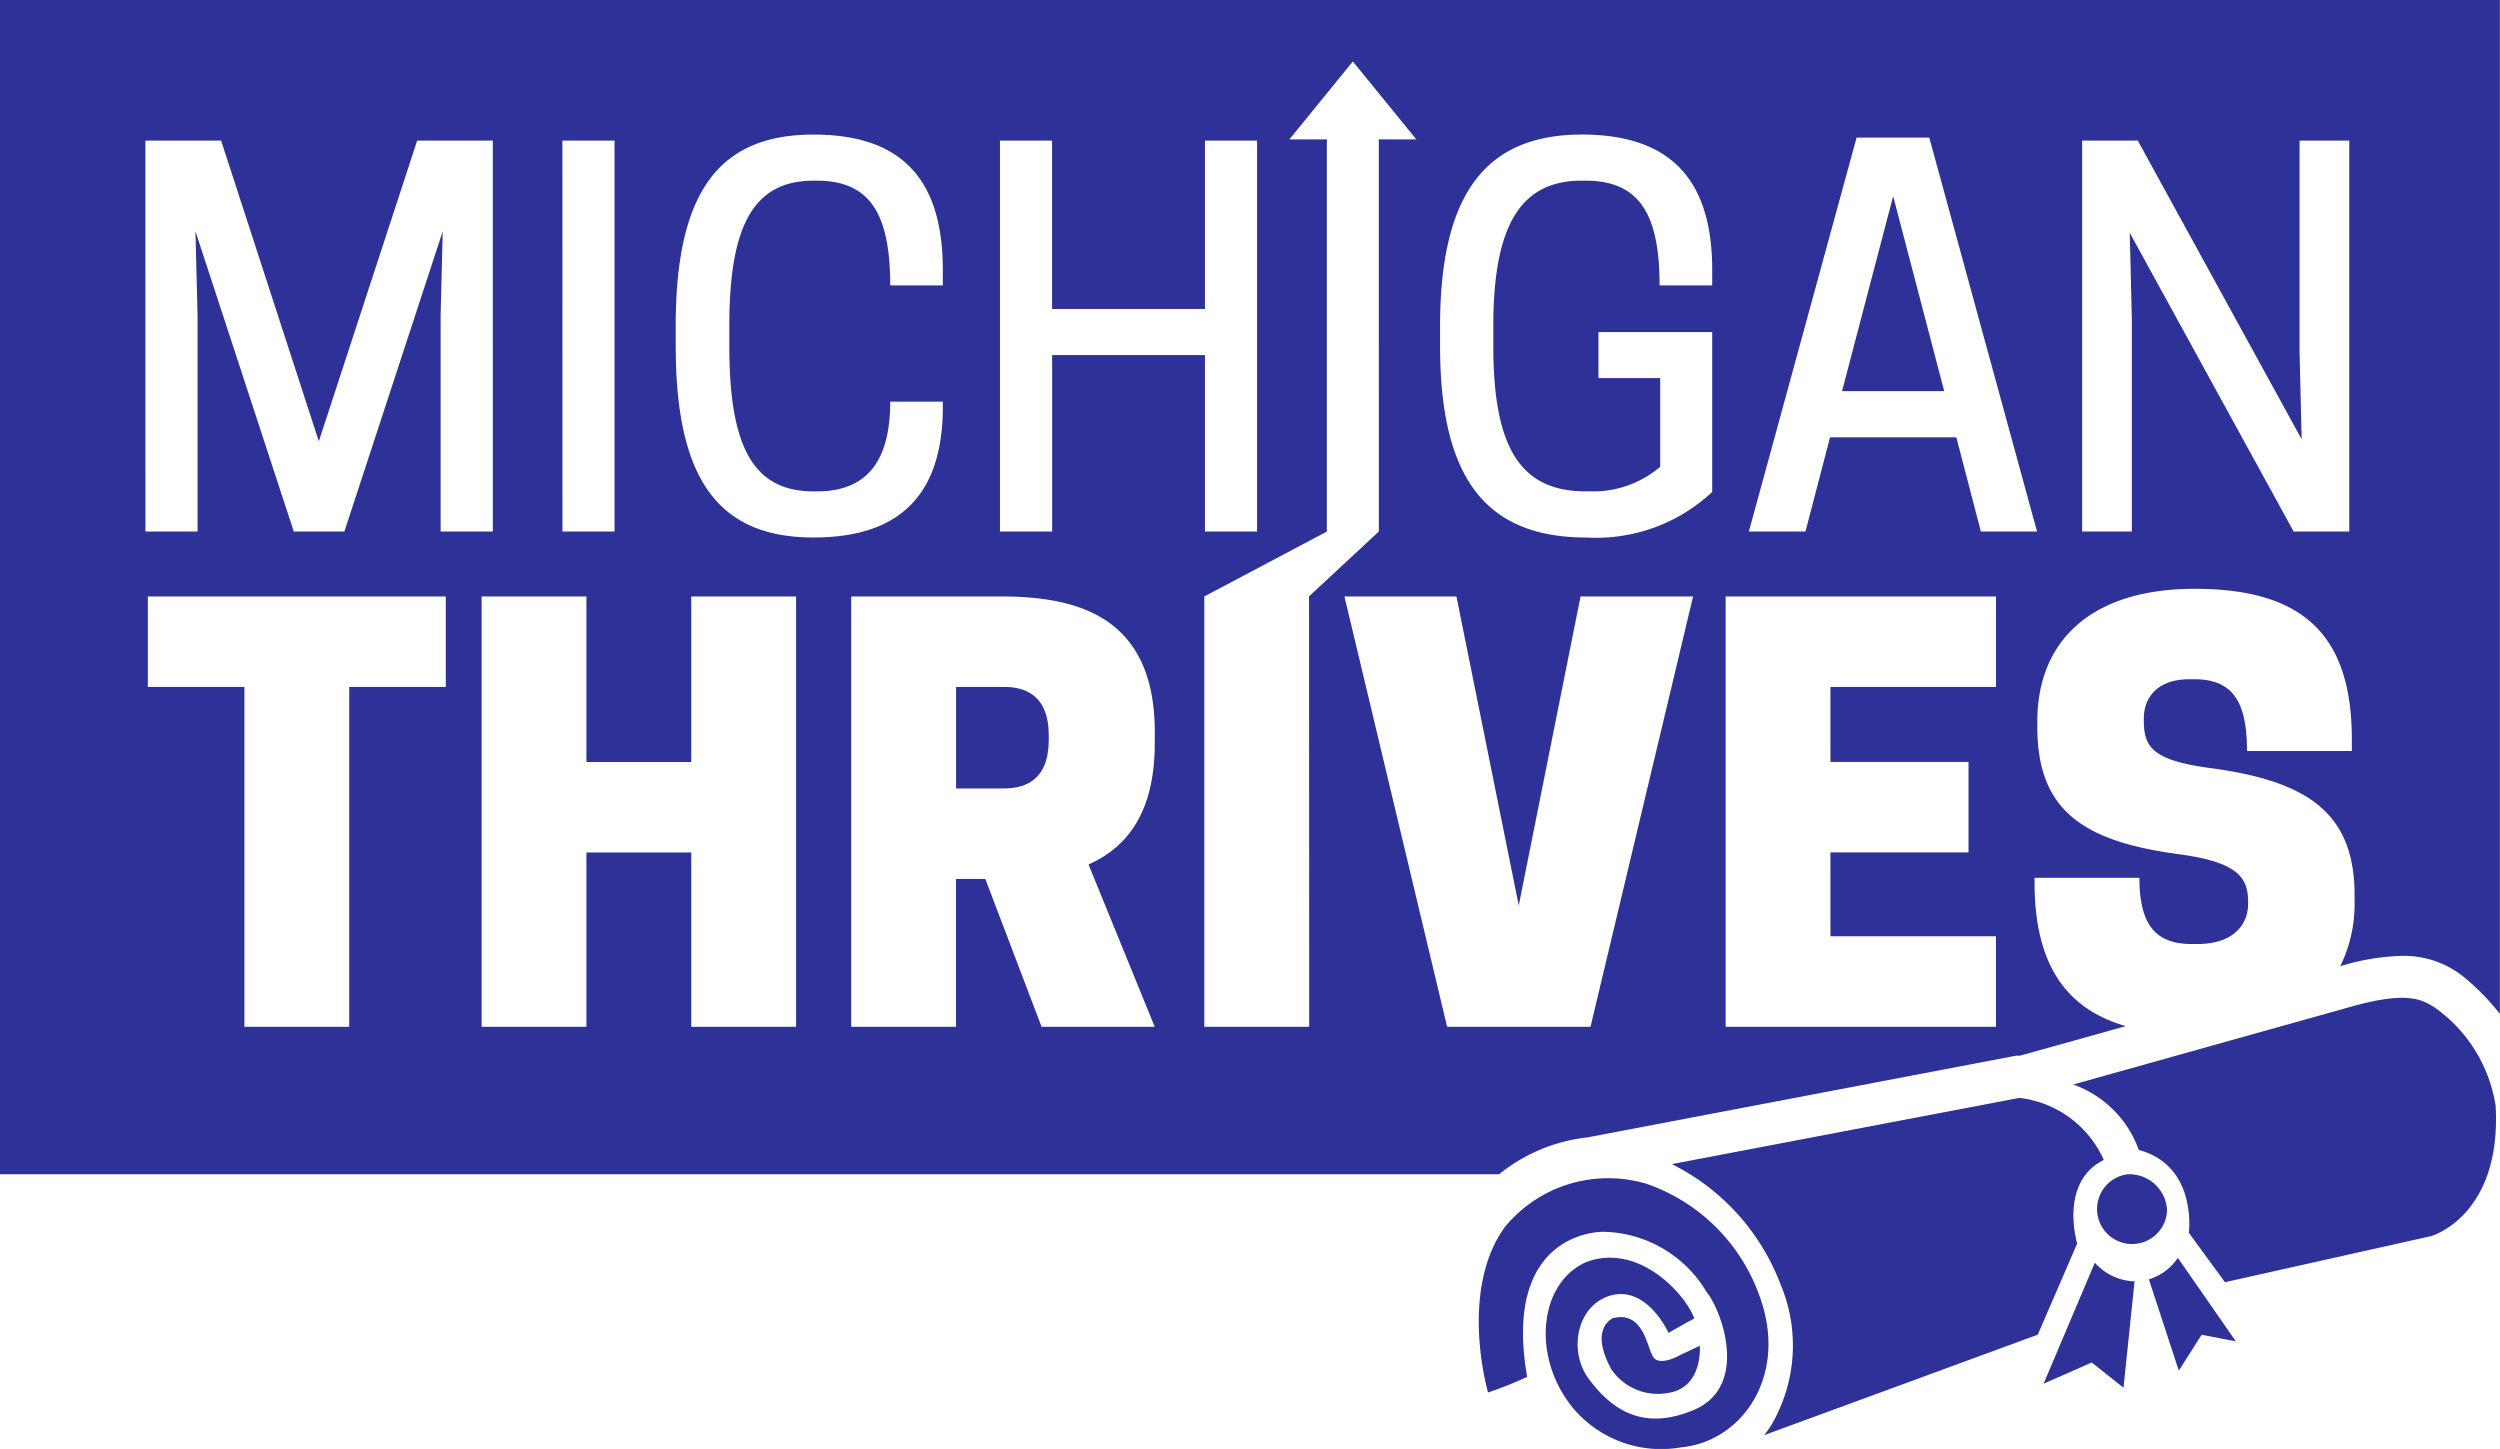
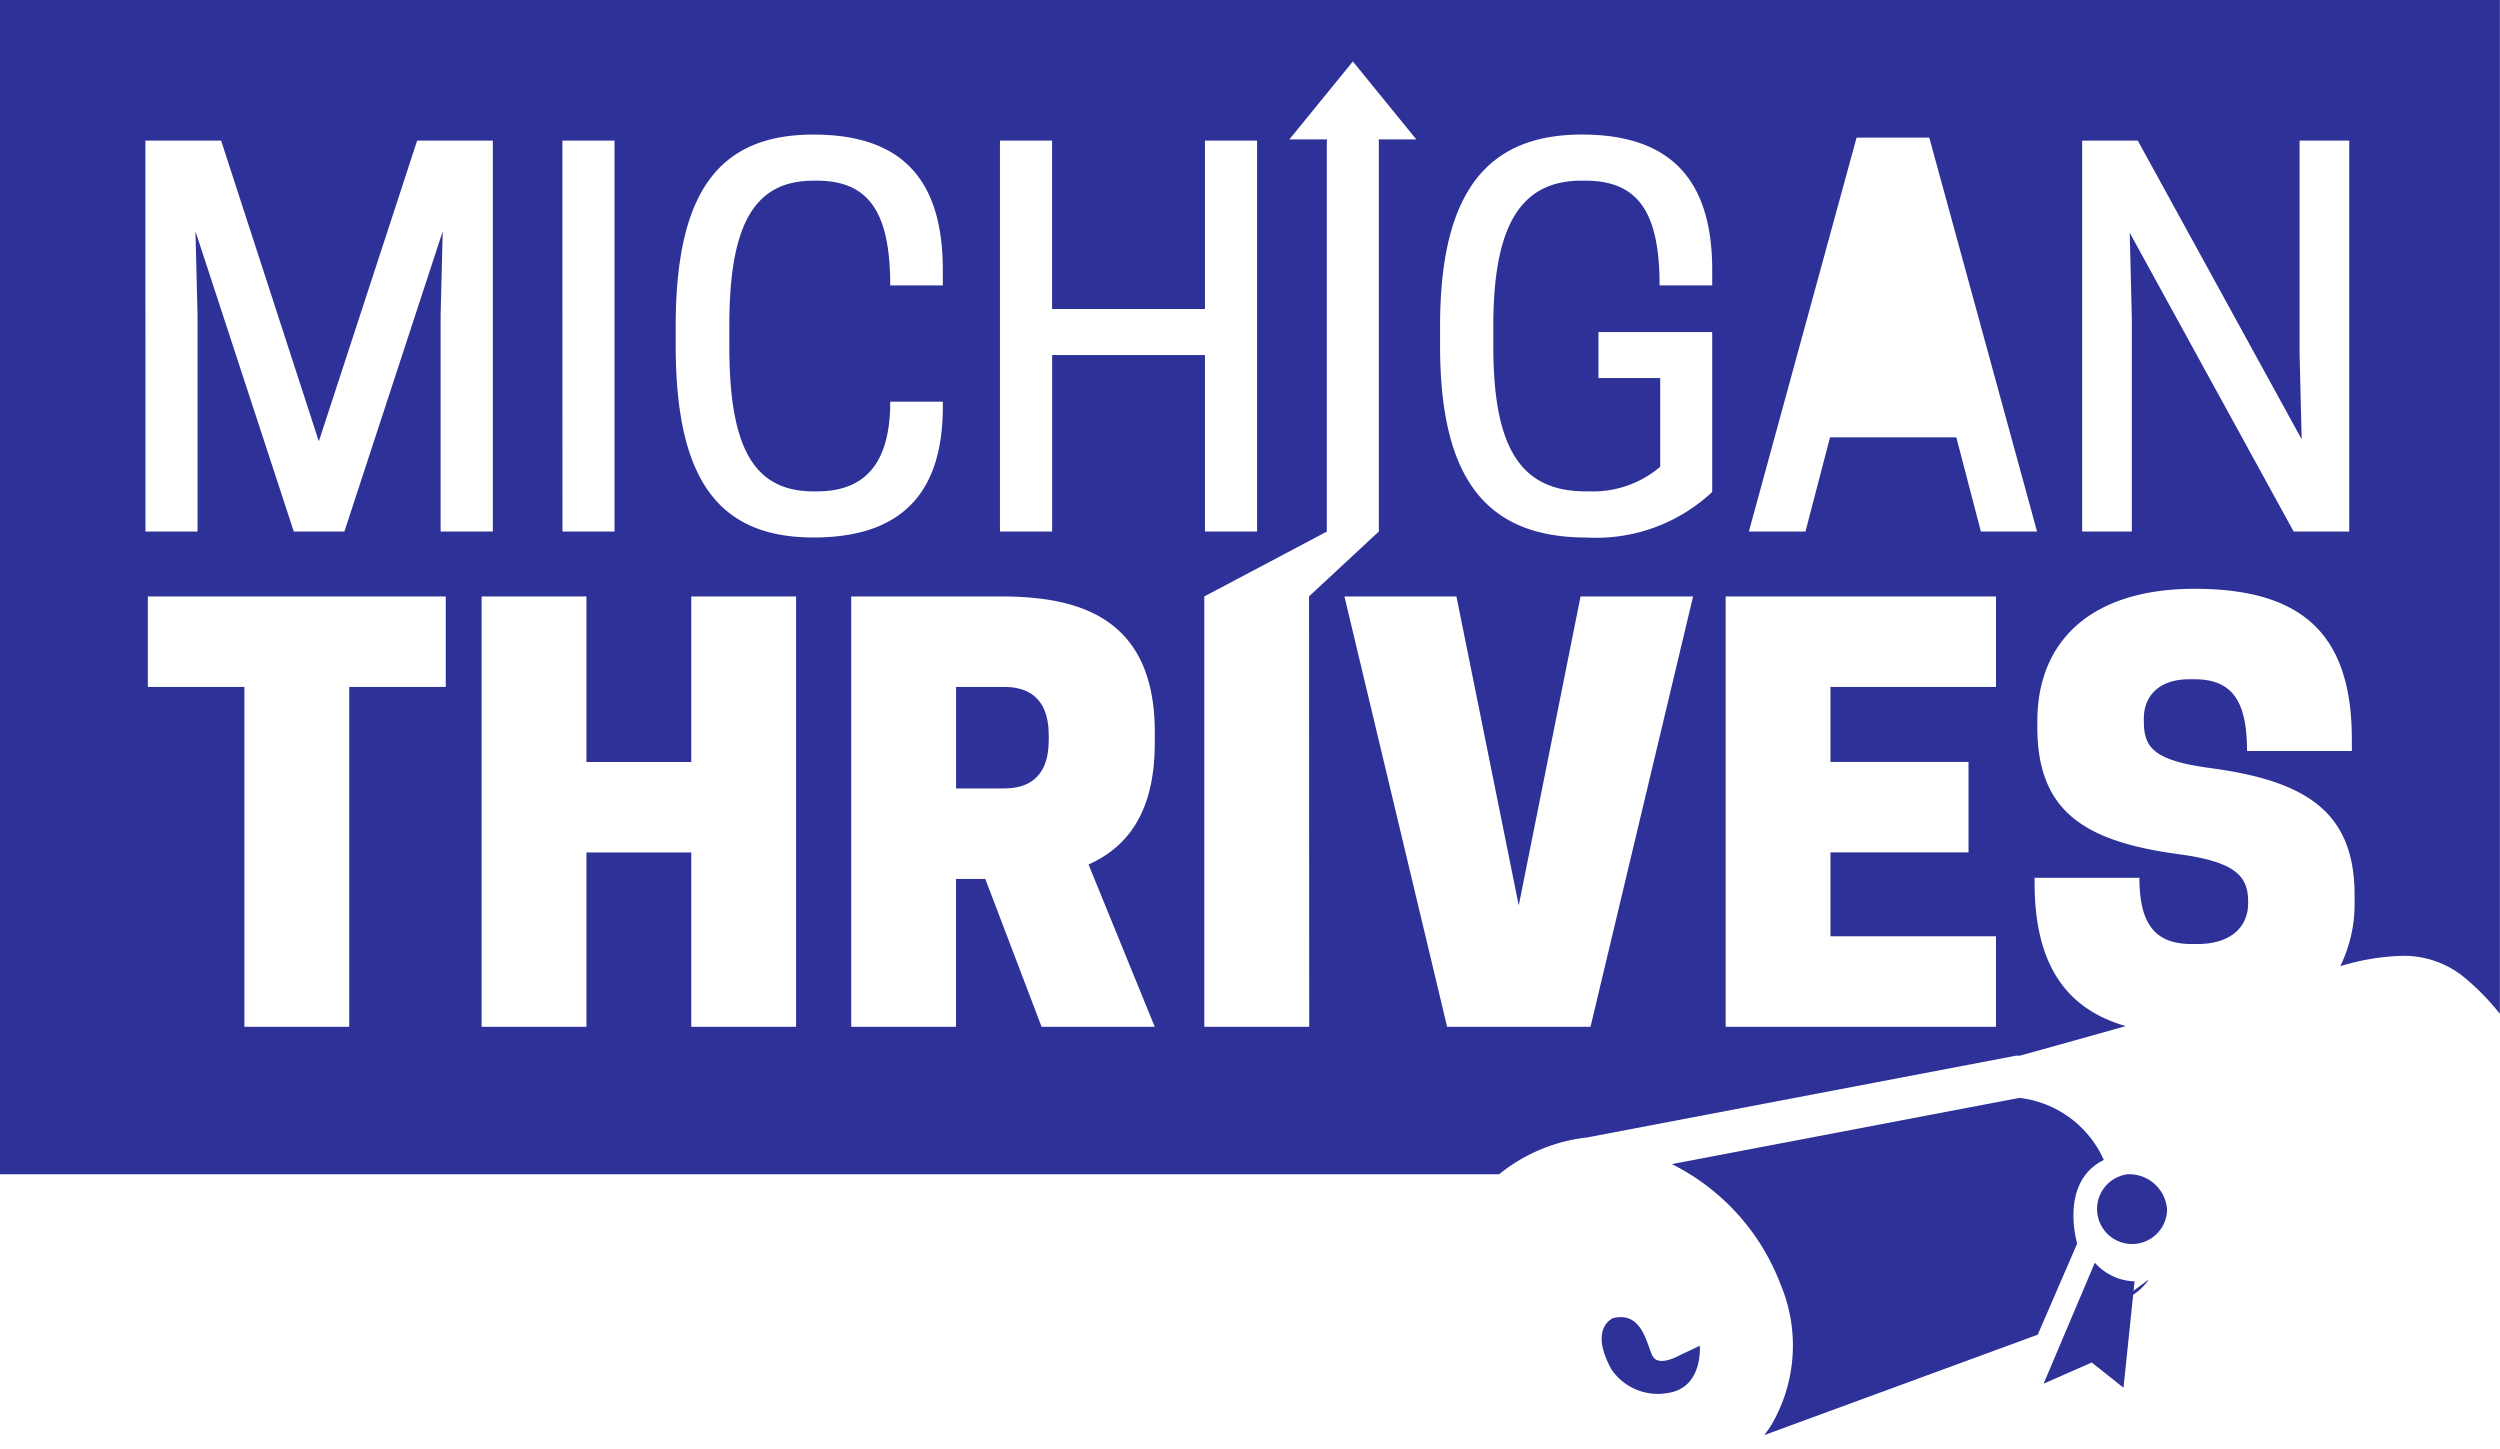
<svg xmlns="http://www.w3.org/2000/svg" id="Group_5" data-name="Group 5" width="119.506" height="69.262" viewBox="0 0 119.506 69.262">
  <defs>
    <clipPath id="clip-path">
      <rect id="Rectangle_2" data-name="Rectangle 2" width="119.506" height="69.262" fill="#2d3198" />
    </clipPath>
  </defs>
  <g id="Group_3" data-name="Group 3" clip-path="url(#clip-path)">
    <path id="Path_77" data-name="Path 77" d="M96.609,67.763H94.315v4.853h2.294c.976,0,2.136-.369,2.136-2.321v-.211c0-1.952-1.161-2.321-2.136-2.321" transform="translate(-48.612 -34.927)" fill="#2d3198" />
-     <path id="Path_78" data-name="Path 78" d="M184.16,19.356l-2.444,9.319H186.6Z" transform="translate(-93.662 -9.977)" fill="#2d3198" />
    <path id="Path_79" data-name="Path 79" d="M133.461,6.059h0Z" transform="translate(-68.789 -3.123)" fill="#2d3198" />
    <path id="Path_80" data-name="Path 80" d="M96.395,50.46l.142.008,2.027-.563,3.052-.855c-2.868-.825-4.358-2.966-4.358-6.851v-.237h5.011c0,2.268.791,3.165,2.506,3.165h.264c1.714,0,2.426-.923,2.426-1.926V43.1c0-1.187-.554-1.9-3.323-2.268-4.483-.607-6.752-2.031-6.752-6.066v-.29c0-3.824,2.559-6.33,7.517-6.33,5.2,0,7.517,2.215,7.517,7.2V35.9h-5.011c0-2.321-.659-3.429-2.506-3.429h-.264c-1.45,0-2.163.817-2.163,1.873v.105c0,1.266.422,1.9,3.191,2.268,4.484.607,6.884,2.031,6.884,6.066v.29a6.754,6.754,0,0,1-.683,3.109l.18-.05a10.992,10.992,0,0,1,2.771-.44,4.572,4.572,0,0,1,2.731.841l.146.108a11.369,11.369,0,0,1,1.8,1.823V0H0V56.132H71.662a8.106,8.106,0,0,1,4.215-1.761Zm3.137-43.74h2.659L110.025,21l-.1-4.145V6.721H112.3V25.407h-2.659l-7.834-14.278.1,4.145V25.407H99.532ZM88.75,6.577h3.474l5.151,18.83H94.691l-1.174-4.5H87.48l-1.174,4.5H83.6ZM82.49,28.511H95.414v4.325H87.5v3.587H94.1v4.325H87.5v4.009h7.912v4.325H82.49ZM68.839,15.584c0-6.469,2.3-9.152,6.78-9.152,4.145,0,6.229,2.06,6.229,6.469v.742H79.332c0-3.4-.958-5.007-3.546-5.007H75.6c-2.947,0-4.216,2.2-4.216,6.947v.958c0,4.743,1.222,6.947,4.408,6.947h.192a4.955,4.955,0,0,0,3.378-1.174v-4.24H76.41v-2.2h5.438v7.642a8.117,8.117,0,0,1-5.989,2.18c-4.72,0-7.02-2.683-7.02-9.151ZM47.8,6.721h2.492V14.77H57.6V6.721h2.491V25.407H57.6V16.974H50.295v8.433H47.8Zm-20.916,0h2.492V25.407H26.887Zm-19.934,0H10.57l4.671,14.374,4.7-14.374h3.617V25.407H21.063V15.057l.1-4-4.7,14.35h-2.42l-4.7-14.35.1,4v10.35H6.953ZM21.309,32.836H16.694V49.083H11.683V32.836H7.067V28.511H21.309ZM38.055,49.083H33.044V40.749H28.033v8.334H23.022V28.511h5.011v7.913h5.011V28.511h5.011ZM32.3,16.543v-.958c0-6.469,2.108-9.152,6.588-9.152,4.145,0,6.181,2.06,6.181,6.469v.742H42.555c0-3.4-.958-5.007-3.5-5.007h-.168c-2.9,0-4.024,2.2-4.024,6.947v.958c0,4.743,1.1,6.947,4.024,6.947h.168c2.491,0,3.5-1.581,3.5-4.288h2.515v.24c0,4.192-2.037,6.252-6.181,6.252-4.48,0-6.588-2.683-6.588-9.151M55.2,35.526c0,3.35-1.345,4.985-3.165,5.8L55.2,49.083H49.79L47.1,42.014H45.7v7.068H40.691V28.511h7.1c3.481,0,7.411.791,7.411,6.488Zm7.383,13.556H57.569V28.511l5.856-3.1V6.721h.009V6.665h-1.8l3.036-3.728h0l3.035,3.728h-1.8v.055h.007V25.407l-3.336,3.1Zm6.592,0L64.267,28.511h5.354L72.6,43.281l2.954-14.77h5.38L76.03,49.083Z" fill="#2d3198" />
-     <path id="Path_81" data-name="Path 81" d="M146.323,126.474s-1.4-4.8.782-7.875a6.386,6.386,0,0,1,6.831-2.083,8.779,8.779,0,0,1,5.315,5.216c1.5,3.869-.753,7.088-3.685,7.367a5.5,5.5,0,0,1-5.222-1.927c-1.983-2.485-1.536-5.976.681-6.929,2.53-.946,4.772,1.591,5.159,2.7-.311.156-1.232.687-1.232.687s-.977-2.179-2.653-1.815-2.205,2.622-1.145,4.034,2.537,2.5,5,1.468c2.653-1.117,1.368-4.72.611-5.651a5.871,5.871,0,0,0-4.856-2.867c-.7-.028-4.859.363-3.715,6.934a18.343,18.343,0,0,1-1.87.745" transform="translate(-75.192 -59.915)" fill="#2d3198" />
    <path id="Path_82" data-name="Path 82" d="M162.689,131.3l-.932.44s-1.026.6-1.319.052-.482-2.168-1.906-1.812c-.168.094-1.068.618-.062,2.45a2.687,2.687,0,0,0,2.723,1.12c1.665-.262,1.5-2.251,1.5-2.251" transform="translate(-81.438 -66.967)" fill="#2d3198" />
    <path id="Path_83" data-name="Path 83" d="M185.574,111.269a5.052,5.052,0,0,0-4.034-2.963l-16.612,3.165a10.64,10.64,0,0,1,5.188,5.729,7.527,7.527,0,0,1-.422,6.725c-.107.174-.225.337-.346.5l13.07-4.8,1.885-4.357s-.88-2.932,1.27-3.993" transform="translate(-85.009 -55.824)" fill="#2d3198" />
-     <path id="Path_84" data-name="Path 84" d="M218.01,98.8c2.513-.67,3.2-.293,3.839.133a7.074,7.074,0,0,1,2.863,4.663c.294,5.257-3.064,6.223-3.064,6.223l-9.875,2.208-1.727-2.363s.424-3.2-2.392-3.958a5.171,5.171,0,0,0-3.133-3.128Z" transform="translate(-105.415 -50.736)" fill="#2d3198" />
    <path id="Path_85" data-name="Path 85" d="M210.274,117.538a1.674,1.674,0,1,1-1.888-1.71,1.813,1.813,0,0,1,1.888,1.71" transform="translate(-106.682 -59.695)" fill="#2d3198" />
    <path id="Path_86" data-name="Path 86" d="M201.6,130.346l2.3-1.012,1.518,1.207.53-5.085a2.645,2.645,0,0,1-1.9-.892Z" transform="translate(-103.91 -64.204)" fill="#2d3198" />
-     <path id="Path_87" data-name="Path 87" d="M211.984,125.116l1.43,4.362,1.09-1.713,1.635.312-2.77-3.988a2.577,2.577,0,0,1-1.386,1.027" transform="translate(-109.262 -63.959)" fill="#2d3198" />
+     <path id="Path_87" data-name="Path 87" d="M211.984,125.116a2.577,2.577,0,0,1-1.386,1.027" transform="translate(-109.262 -63.959)" fill="#2d3198" />
  </g>
</svg>